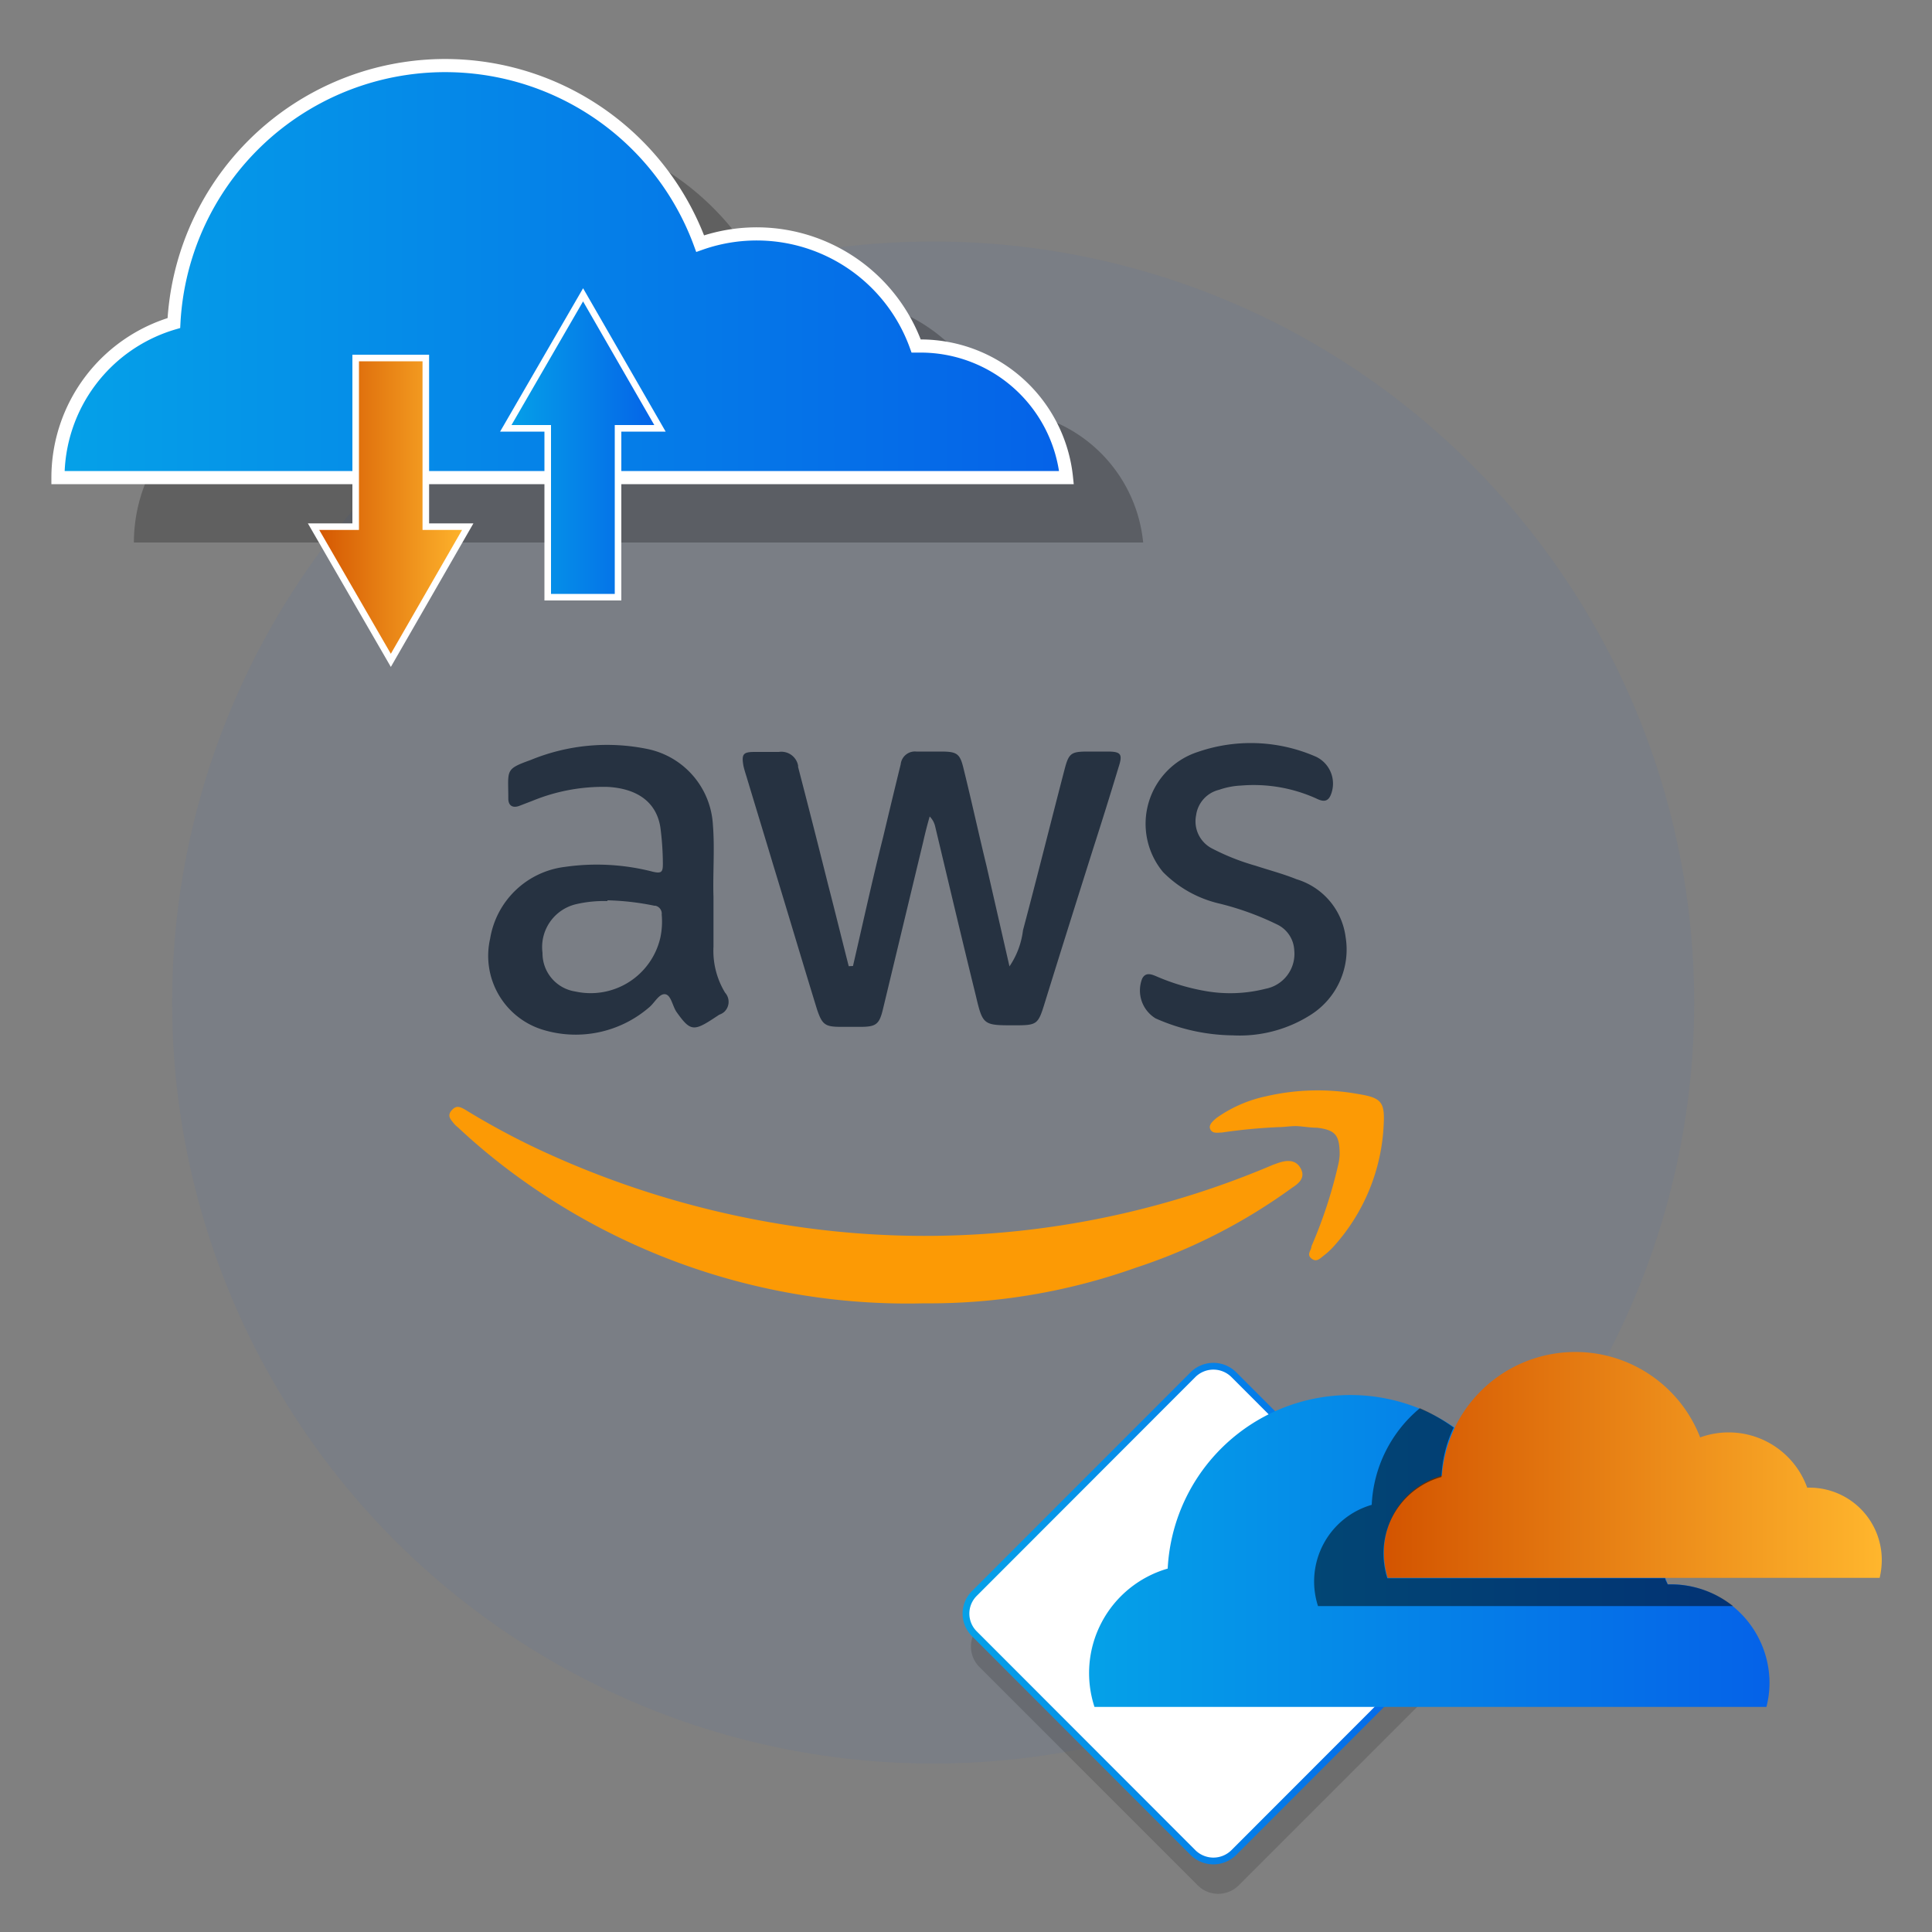
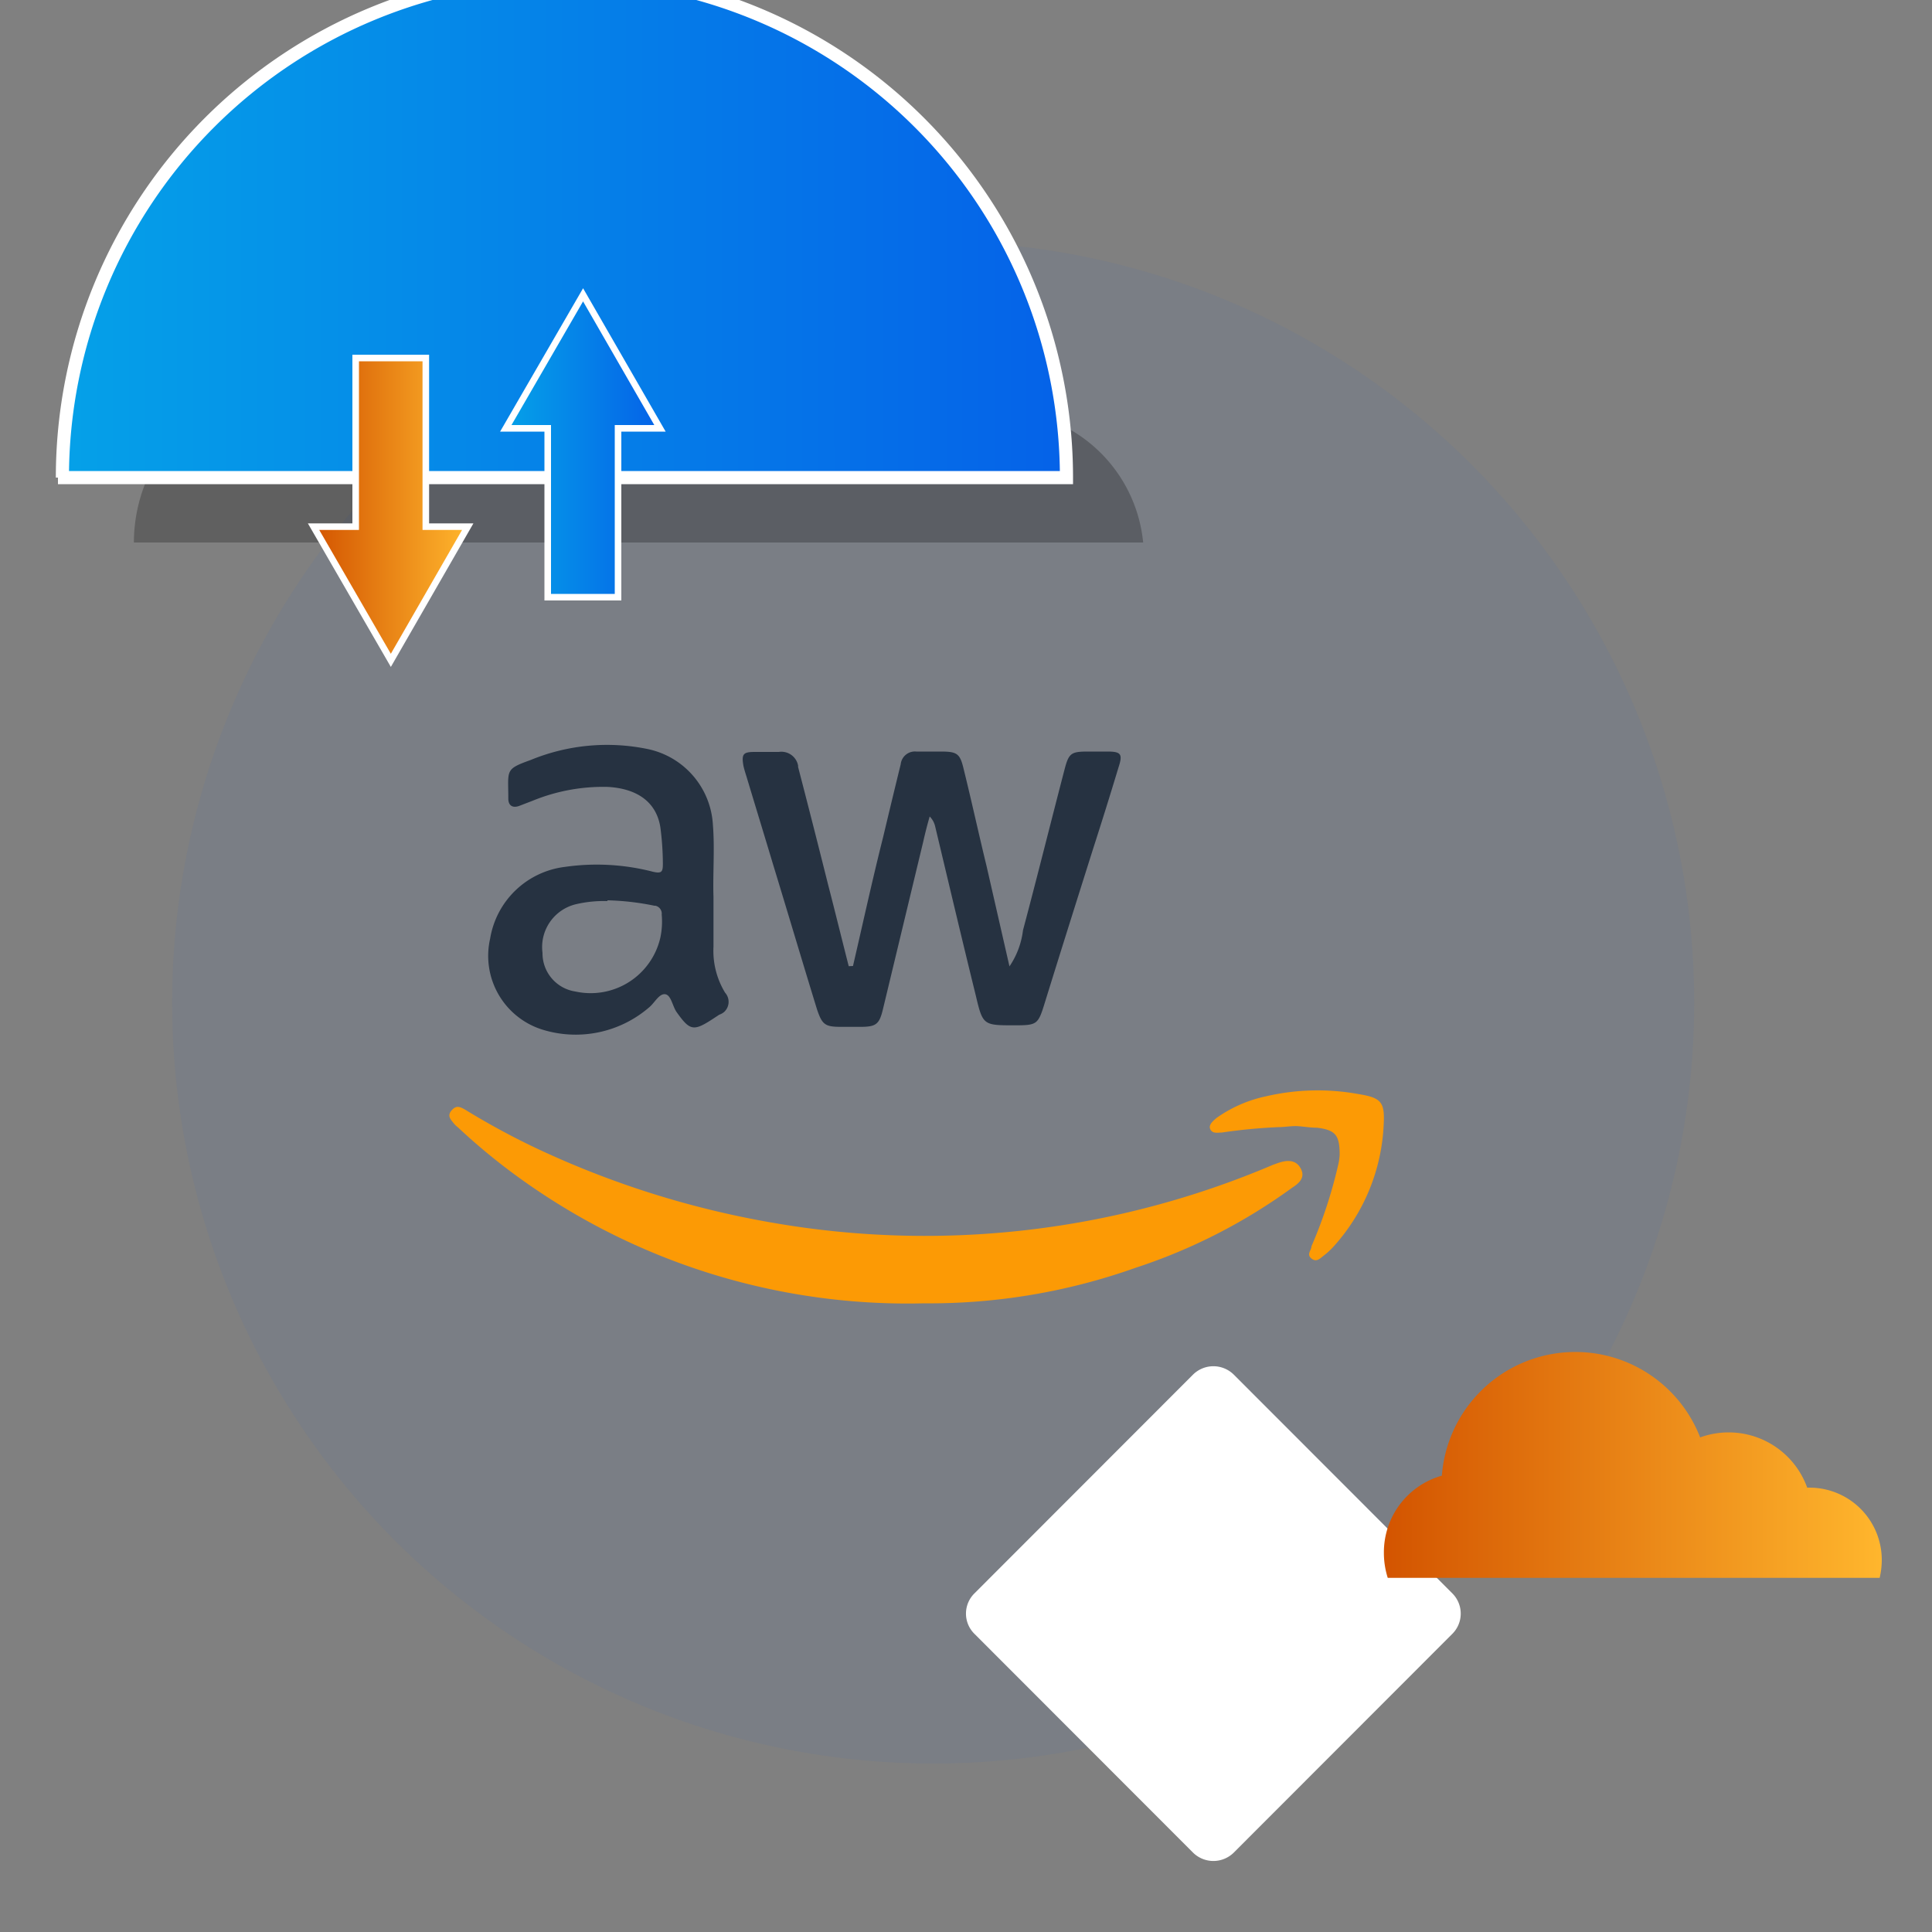
<svg xmlns="http://www.w3.org/2000/svg" xmlns:xlink="http://www.w3.org/1999/xlink" id="Layer_1" data-name="Layer 1" viewBox="0 0 100 100">
  <rect x="0" y="0" width="100" height="100" fill="#808080" stroke="none" />
  <defs>
    <style>.cls-1{fill:#0562e8;opacity:0.05;}.cls-1,.cls-13,.cls-6,.cls-7,.cls-8,.cls-9{isolation:isolate;}.cls-2{fill:#fc9a05;}.cls-3{fill:#263241;}.cls-4{opacity:0.15;}.cls-5{fill:#fff;}.cls-6{fill:none;stroke-width:0.35px;stroke:url(#linear-gradient);}.cls-11,.cls-12,.cls-13,.cls-6{stroke-miterlimit:10;}.cls-7{fill:url(#linear-gradient-2);}.cls-8{fill:url(#linear-gradient-3);}.cls-9{opacity:0.5;}.cls-10{opacity:0.25;}.cls-11,.cls-12,.cls-13{stroke:#fff;}.cls-11{stroke-width:0.68px;fill:url(#linear-gradient-4);}.cls-12,.cls-13{stroke-width:0.34px;}.cls-12{fill:url(#linear-gradient-5);}.cls-13{fill:url(#linear-gradient-6);}</style>
    <linearGradient id="linear-gradient" x1="49.82" y1="83.52" x2="75.78" y2="83.52" gradientUnits="userSpaceOnUse">
      <stop offset="0" stop-color="#05a1e8" />
      <stop offset="1" stop-color="#0562e8" />
    </linearGradient>
    <linearGradient id="linear-gradient-2" x1="56.37" y1="80.28" x2="91.59" y2="80.28" xlink:href="#linear-gradient" />
    <linearGradient id="linear-gradient-3" x1="71.63" y1="75.76" x2="97.4" y2="75.76" gradientUnits="userSpaceOnUse">
      <stop offset="0" stop-color="#d35400" />
      <stop offset="1" stop-color="#ffb62d" />
    </linearGradient>
    <linearGradient id="linear-gradient-4" x1="2.96" y1="14.03" x2="55.2" y2="14.03" xlink:href="#linear-gradient" />
    <linearGradient id="linear-gradient-5" x1="26.18" y1="23.08" x2="34.16" y2="23.08" xlink:href="#linear-gradient" />
    <linearGradient id="linear-gradient-6" x1="16.23" y1="26.35" x2="24.21" y2="26.35" xlink:href="#linear-gradient-3" />
  </defs>
  <circle class="cls-1" cx="48.3" cy="51.89" r="39.39" />
  <path class="cls-2" d="M47.82,67.46a34.28,34.28,0,0,1-20.4-6.11,32.29,32.29,0,0,1-3.72-3,1.34,1.34,0,0,1-.21-.2c-.16-.21-.36-.39-.12-.67s.42-.2.68-.06a39.27,39.27,0,0,0,3.68,2A47.67,47.67,0,0,0,40,63.29a45.94,45.94,0,0,0,25.89-3l.28-.1c.42-.14.89-.19,1.15.28s-.07.77-.43,1a29.22,29.22,0,0,1-8.11,4.15A31.84,31.84,0,0,1,47.82,67.46Z" />
  <path class="cls-3" d="M44.15,50c.52-2.24,1-4.45,1.56-6.67.3-1.26.6-2.51.91-3.77a.74.74,0,0,1,.81-.66h1.26c.85,0,1,.1,1.19.91.42,1.7.78,3.36,1.18,5l1.19,5.21a4.22,4.22,0,0,0,.7-1.87c.74-2.78,1.43-5.56,2.15-8.32.22-.85.34-.93,1.22-.93h1c.7,0,.8.13.58.8q-.64,2.12-1.32,4.23c-.85,2.69-1.69,5.35-2.51,8-.34,1.1-.39,1.14-1.56,1.14-1.61,0-1.64,0-2-1.53-.72-2.92-1.41-5.85-2.11-8.78a1.08,1.08,0,0,0-.28-.5c-.12.42-.23.84-.33,1.29L45.7,52.24c-.19.79-.36.91-1.19.91h-.95c-.85,0-1-.1-1.27-.9-.77-2.5-1.51-5-2.28-7.52-.45-1.5-.91-3-1.37-4.53-.06-.19-.12-.38-.16-.56-.11-.63,0-.72.6-.72q.62,0,1.23,0a.88.88,0,0,1,1,.71h0v.07q.78,3,1.55,6.08c.36,1.39.71,2.82,1.07,4.23Z" />
  <path class="cls-3" d="M36.93,46.42V49a4.17,4.17,0,0,0,.6,2.38.71.71,0,0,1-.05,1h0a.77.77,0,0,1-.25.14l-.35.23c-1,.65-1.18.59-1.87-.38-.21-.32-.28-.88-.59-.91s-.54.45-.82.68a5.82,5.82,0,0,1-5.4,1.19,4,4,0,0,1-2.83-4.75,4.47,4.47,0,0,1,3.87-3.71,11.62,11.62,0,0,1,4.55.25c.47.11.52,0,.52-.42a14.72,14.72,0,0,0-.13-1.88c-.2-1.27-1.15-2-2.72-2.09a9.65,9.65,0,0,0-3.9.72l-.65.25c-.37.15-.6,0-.6-.36,0-1.49-.19-1.52,1.15-2a10.39,10.39,0,0,1,6.11-.56,4.25,4.25,0,0,1,3.33,3.92C37,43.93,36.89,45.26,36.93,46.42Zm-5.48.22a6.36,6.36,0,0,0-1.63.16,2.28,2.28,0,0,0-1.74,2.52,2,2,0,0,0,1.7,2,3.7,3.7,0,0,0,4.4-2.79,4,4,0,0,0,.07-1.19.42.42,0,0,0-.33-.46h-.05a13.42,13.42,0,0,0-2.44-.28Z" />
-   <path class="cls-3" d="M63.81,53.59a10.07,10.07,0,0,1-4-.88,1.69,1.69,0,0,1-.69-2.06c.19-.36.51-.21.77-.1a11.16,11.16,0,0,0,2.47.74,7.4,7.4,0,0,0,3.14-.11,1.84,1.84,0,0,0,1.49-2,1.56,1.56,0,0,0-.91-1.34,14.78,14.78,0,0,0-3-1.08,6,6,0,0,1-2.88-1.62A3.91,3.91,0,0,1,62,38.92a8.4,8.4,0,0,1,6.12.25,1.54,1.54,0,0,1,.75,2c-.17.38-.45.3-.74.16a7.87,7.87,0,0,0-3.89-.67,4,4,0,0,0-1.14.22,1.57,1.57,0,0,0-1.19,1.32,1.58,1.58,0,0,0,.85,1.73,11.89,11.89,0,0,0,2.23.88c.7.23,1.43.42,2.12.7a3.61,3.61,0,0,1,2.54,3,4,4,0,0,1-1.78,4A6.85,6.85,0,0,1,63.81,53.59Z" />
  <path class="cls-2" d="M66.17,58.34a28.75,28.75,0,0,0-2.93.28c-.21,0-.47.07-.59-.16s.13-.43.31-.59a6.9,6.9,0,0,1,2.59-1.13,11.8,11.8,0,0,1,4.77-.11c1.18.19,1.36.42,1.3,1.57a10.07,10.07,0,0,1-2.54,6.26,3.85,3.85,0,0,1-.55.52c-.19.14-.38.38-.65.16s0-.42,0-.63a24.18,24.18,0,0,0,1.39-4.24,2.74,2.74,0,0,0,.07-.5c0-1-.2-1.28-1.17-1.4-.34,0-.69-.06-1-.08S66.5,58.34,66.17,58.34Z" />
-   <path class="cls-4" d="M50.69,86.28,62,97.59a1.5,1.5,0,0,0,2.11,0L75.42,86.28a1.5,1.5,0,0,0,0-2.11L64.11,72.86a1.5,1.5,0,0,0-2.11,0L50.69,84.17A1.5,1.5,0,0,0,50.69,86.28Z" />
  <path class="cls-5" d="M50.44,84.57,61.75,95.89a1.5,1.5,0,0,0,2.11,0L75.17,84.57a1.48,1.48,0,0,0,0-2.1L63.86,71.15a1.5,1.5,0,0,0-2.11,0L50.44,82.47A1.47,1.47,0,0,0,50.44,84.57Z" />
-   <path class="cls-6" d="M50.44,84.57,61.75,95.89a1.5,1.5,0,0,0,2.11,0L75.17,84.57a1.48,1.48,0,0,0,0-2.1L63.86,71.15a1.5,1.5,0,0,0-2.11,0L50.44,82.47A1.47,1.47,0,0,0,50.44,84.57Z" />
-   <path class="cls-7" d="M91.59,87.11a5.08,5.08,0,0,1-.16,1.24H56.65a5.63,5.63,0,0,1,3.79-7.16,9.47,9.47,0,0,1,18.35-2.77A5.92,5.92,0,0,1,86.32,82h.15A5.12,5.12,0,0,1,91.59,87.11Z" />
  <path class="cls-8" d="M97.4,80.75a4,4,0,0,1-.11.92H71.83a4.25,4.25,0,0,1-.2-1.29,4.12,4.12,0,0,1,3-4A6.93,6.93,0,0,1,88,74.4,4.32,4.32,0,0,1,93.54,77h.12A3.74,3.74,0,0,1,97.4,80.75Z" />
-   <path class="cls-9" d="M89.7,83.13H68.22A4.13,4.13,0,0,1,71,77.89a6.91,6.91,0,0,1,2.49-5,9.28,9.28,0,0,1,1.75,1,6.66,6.66,0,0,0-.63,2.56,4.1,4.1,0,0,0-3,3.95,4.25,4.25,0,0,0,.2,1.29H86.19c0,.1.09.21.13.32h.15A5.14,5.14,0,0,1,89.7,83.13Z" />
  <path class="cls-10" d="M59.17,28.08H6.93a8.36,8.36,0,0,1,6-8A14.06,14.06,0,0,1,40.2,15.93a8.78,8.78,0,0,1,11.18,5.3h.23A7.59,7.59,0,0,1,59.17,28.08Z" />
-   <path class="cls-11" d="M55.2,24.72H3a8.34,8.34,0,0,1,6-8,14.06,14.06,0,0,1,27.24-4.11,8.77,8.77,0,0,1,11.18,5.3h.23A7.59,7.59,0,0,1,55.2,24.72Z" />
+   <path class="cls-11" d="M55.2,24.72H3h.23A7.59,7.59,0,0,1,55.2,24.72Z" />
  <polygon class="cls-12" points="34.16 22.17 31.99 22.17 31.99 30.91 28.35 30.91 28.35 22.17 26.18 22.17 30.18 15.26 34.16 22.17" />
  <polygon class="cls-13" points="16.23 27.26 18.41 27.26 18.41 18.53 22.04 18.53 22.04 27.26 24.21 27.26 20.23 34.18 16.23 27.26" />
</svg>